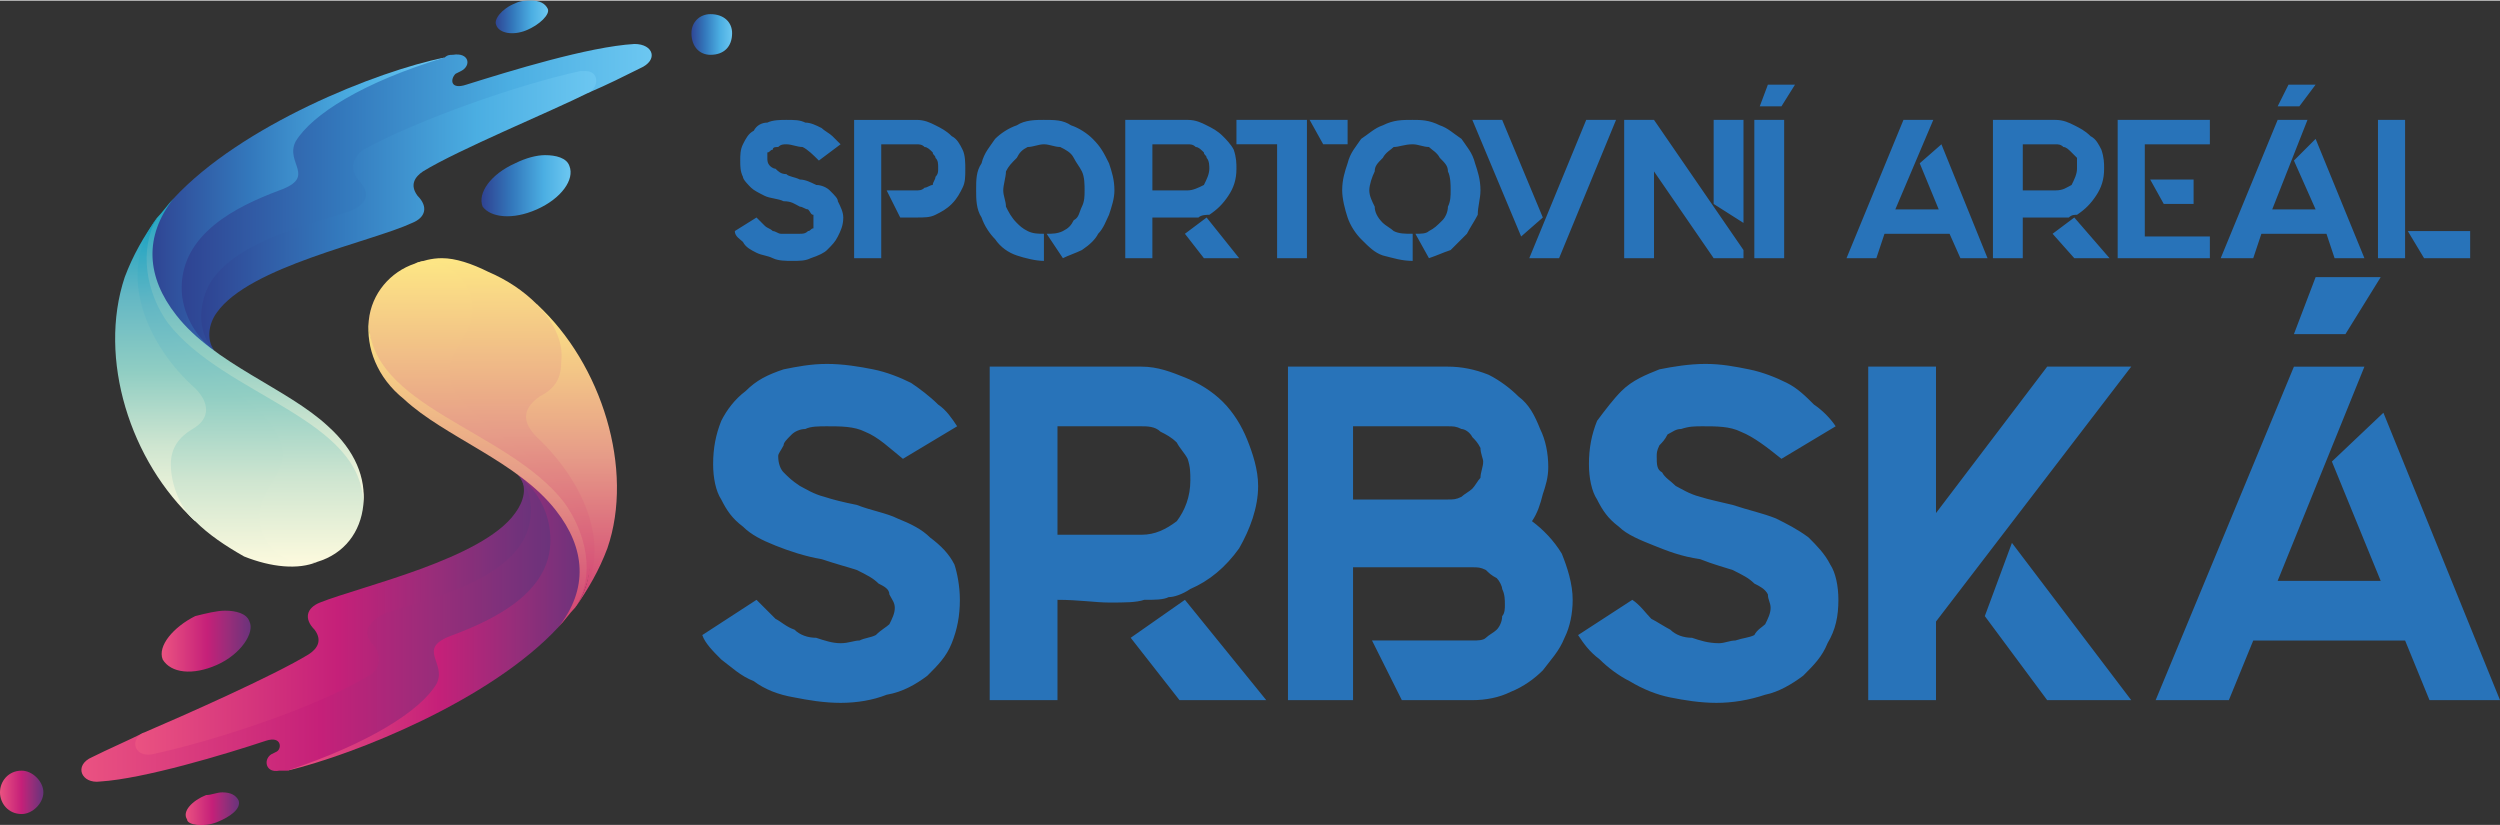
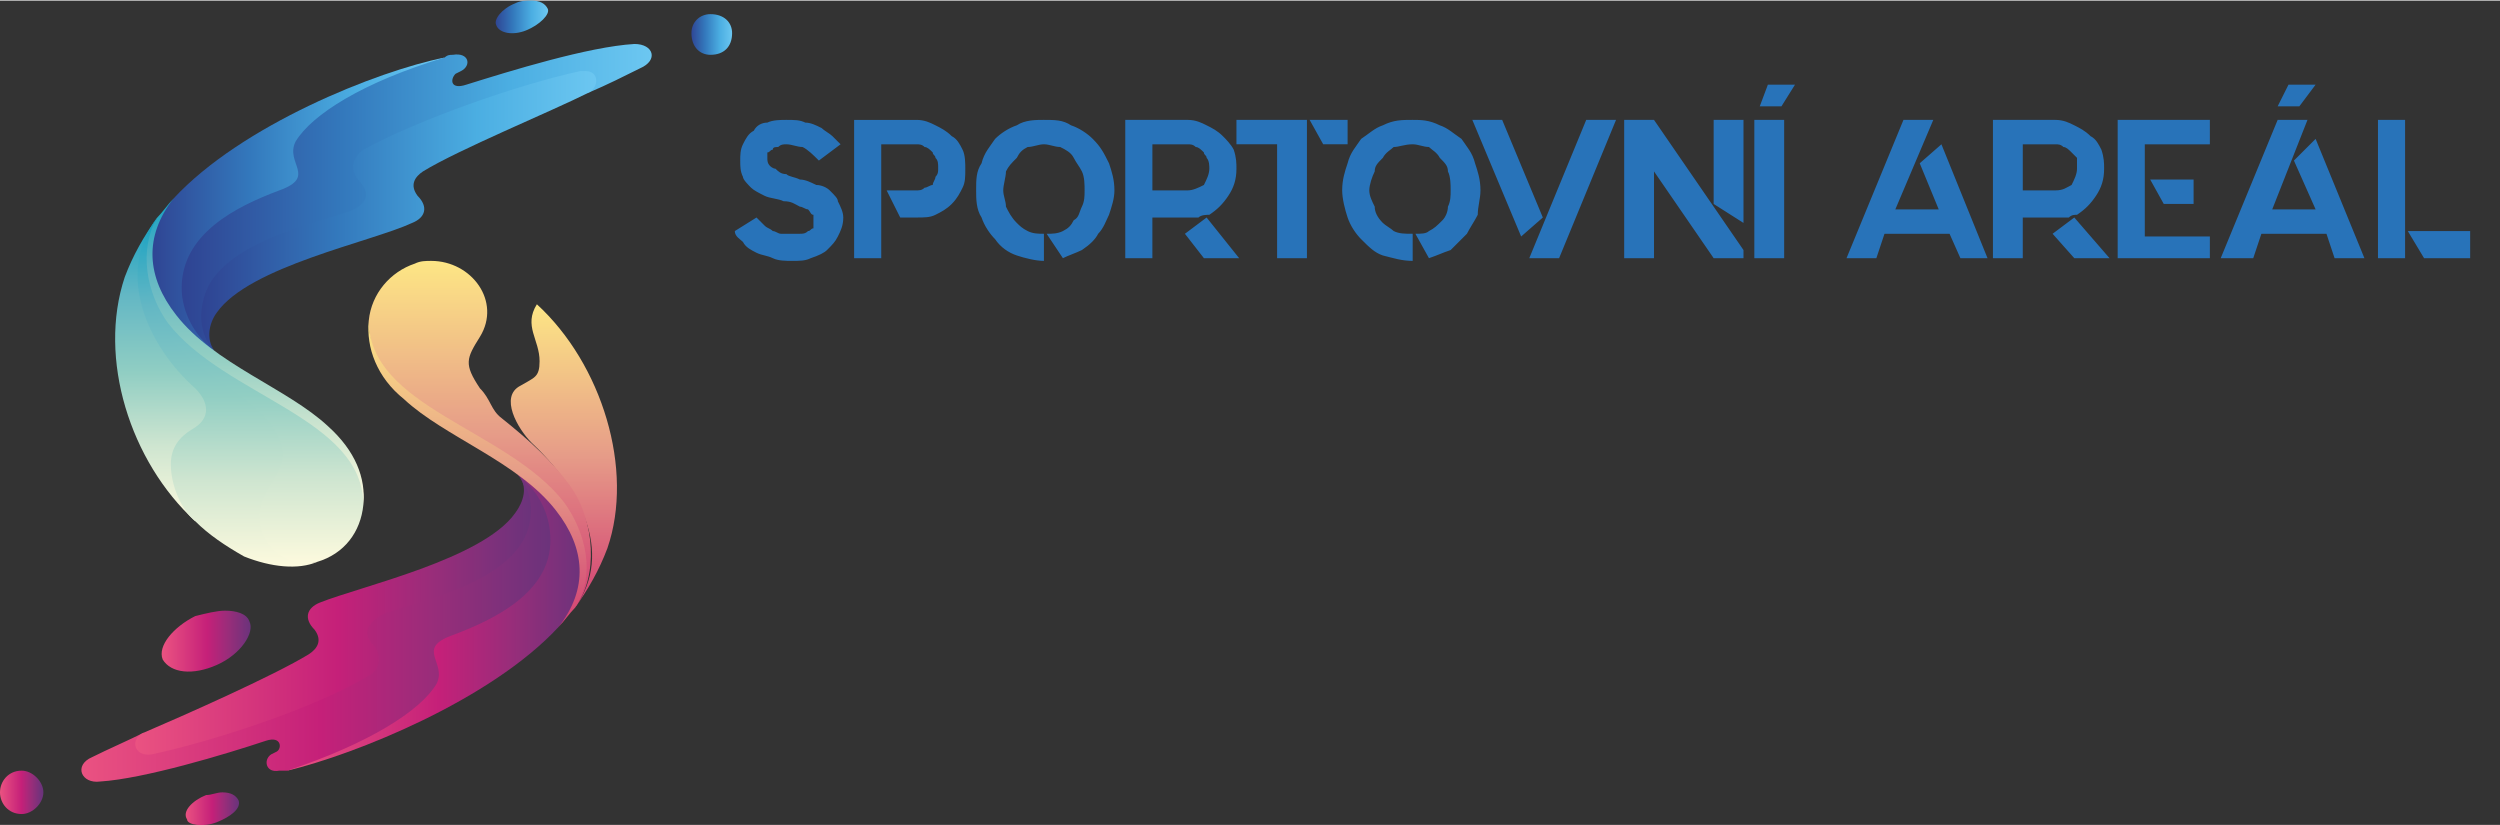
<svg xmlns="http://www.w3.org/2000/svg" xmlns:xlink="http://www.w3.org/1999/xlink" xml:space="preserve" width="742px" height="245px" style="shape-rendering:geometricPrecision; text-rendering:geometricPrecision; image-rendering:optimizeQuality; fill-rule:evenodd; clip-rule:evenodd" viewBox="0 0 922 304">
  <rect x="0" y="0" width="922" height="304" fill="#333333" stroke="none" />
  <defs>
    <style type="text/css"> .fil0 {fill:#2873B9;fill-rule:nonzero} .fil10 {fill:url(#id0)} .fil11 {fill:url(#id1)} .fil18 {fill:url(#id2)} .fil13 {fill:url(#id3)} .fil1 {fill:url(#id4)} .fil4 {fill:url(#id5)} .fil17 {fill:url(#id6)} .fil3 {fill:url(#id7)} .fil19 {fill:url(#id8)} .fil5 {fill:url(#id9)} .fil9 {fill:url(#id10)} .fil8 {fill:url(#id11)} .fil15 {fill:url(#id12)} .fil16 {fill:url(#id13)} .fil6 {fill:url(#id14)} .fil20 {fill:url(#id15)} .fil7 {fill:url(#id16)} .fil14 {fill:url(#id17)} .fil12 {fill:url(#id18)} .fil2 {fill:url(#id19)} </style>
    <linearGradient id="id0" gradientUnits="userSpaceOnUse" x1="94.116" y1="73.105" x2="94.116" y2="185.896">
      <stop offset="0" style="stop-opacity:1; stop-color:#16A1C2" />
      <stop offset="0.251" style="stop-opacity:1; stop-color:#63B7C4" />
      <stop offset="0.51" style="stop-opacity:1; stop-color:#91CEC3" />
      <stop offset="0.749" style="stop-opacity:1; stop-color:#CEE5D0" />
      <stop offset="1" style="stop-opacity:1; stop-color:#FDFADE" />
    </linearGradient>
    <linearGradient id="id1" gradientUnits="userSpaceOnUse" x1="207.877" y1="223.937" x2="207.877" y2="111.963">
      <stop offset="0" style="stop-opacity:1; stop-color:#D23F73" />
      <stop offset="0.502" style="stop-opacity:1; stop-color:#E69C88" />
      <stop offset="1" style="stop-opacity:1; stop-color:#FDE685" />
    </linearGradient>
    <linearGradient id="id2" gradientUnits="userSpaceOnUse" x1="92.352" y1="235.937" x2="59.99" y2="235.937">
      <stop offset="0" style="stop-opacity:1; stop-color:#6B337B" />
      <stop offset="0.251" style="stop-opacity:1; stop-color:#992D7A" />
      <stop offset="0.49" style="stop-opacity:1; stop-color:#C52079" />
      <stop offset="1" style="stop-opacity:1; stop-color:#EA5281" />
    </linearGradient>
    <linearGradient id="id3" gradientUnits="userSpaceOnUse" xlink:href="#id1" x1="177.074" y1="223.938" x2="177.074" y2="96.162"> </linearGradient>
    <linearGradient id="id4" gradientUnits="userSpaceOnUse" xlink:href="#id0" x1="62.321" y1="80.297" x2="62.321" y2="192.204"> </linearGradient>
    <linearGradient id="id5" gradientUnits="userSpaceOnUse" xlink:href="#id0" x1="83.993" y1="80.297" x2="83.993" y2="208.869"> </linearGradient>
    <linearGradient id="id6" gradientUnits="userSpaceOnUse" xlink:href="#id2" x1="15.52" y1="291.813" x2="-0" y2="291.813"> </linearGradient>
    <linearGradient id="id7" gradientUnits="userSpaceOnUse" xlink:href="#id0" x1="93.109" y1="80.297" x2="93.109" y2="208.053"> </linearGradient>
    <linearGradient id="id8" gradientUnits="userSpaceOnUse" xlink:href="#id2" x1="196.024" y1="226.4" x2="50.044" y2="226.4"> </linearGradient>
    <linearGradient id="id9" gradientUnits="userSpaceOnUse" x1="240.248" y1="72.626" x2="66.932" y2="72.626">
      <stop offset="0" style="stop-opacity:1; stop-color:#6CC7F1" />
      <stop offset="0.302" style="stop-opacity:1; stop-color:#4BAEE2" />
      <stop offset="0.659" style="stop-opacity:1; stop-color:#3378BC" />
      <stop offset="1" style="stop-opacity:1; stop-color:#2F4392" />
    </linearGradient>
    <linearGradient id="id10" gradientUnits="userSpaceOnUse" xlink:href="#id9" x1="220.143" y1="77.801" x2="74.16" y2="77.801"> </linearGradient>
    <linearGradient id="id11" gradientUnits="userSpaceOnUse" xlink:href="#id9" x1="210.251" y1="68.263" x2="177.829" y2="68.263"> </linearGradient>
    <linearGradient id="id12" gradientUnits="userSpaceOnUse" xlink:href="#id2" x1="203.253" y1="231.575" x2="29.953" y2="231.575"> </linearGradient>
    <linearGradient id="id13" gradientUnits="userSpaceOnUse" xlink:href="#id2" x1="87.714" y1="298.201" x2="68.334" y2="298.201"> </linearGradient>
    <linearGradient id="id14" gradientUnits="userSpaceOnUse" xlink:href="#id9" x1="201.895" y1="5.993" x2="182.514" y2="5.993"> </linearGradient>
    <linearGradient id="id15" gradientUnits="userSpaceOnUse" xlink:href="#id1" x1="176.069" y1="231.126" x2="176.069" y2="118.272"> </linearGradient>
    <linearGradient id="id16" gradientUnits="userSpaceOnUse" xlink:href="#id9" x1="270.183" y1="12.357" x2="254.663" y2="12.357"> </linearGradient>
    <linearGradient id="id17" gradientUnits="userSpaceOnUse" xlink:href="#id1" x1="186.228" y1="223.937" x2="186.228" y2="95.319"> </linearGradient>
    <linearGradient id="id18" gradientUnits="userSpaceOnUse" xlink:href="#id2" x1="215.506" y1="229.265" x2="105.851" y2="229.265"> </linearGradient>
    <linearGradient id="id19" gradientUnits="userSpaceOnUse" xlink:href="#id9" x1="164.33" y1="74.966" x2="54.683" y2="74.966"> </linearGradient>
  </defs>
  <g id="Layer_x0020_1">
    <path class="fil0" d="M295 66c2,0 4,1 6,2 2,0 4,1 5,2 2,2 3,3 3,4 1,2 2,4 2,6l0 0c0,3 -1,5 -2,7 -1,2 -2,3 -4,5 -1,1 -3,2 -6,3 -2,1 -4,1 -7,1 -2,0 -5,0 -7,-1 -2,-1 -4,-1 -6,-2 -2,-1 -4,-2 -5,-4 -1,-1 -3,-2 -3,-4l8 -5c1,1 2,2 3,3 1,1 2,1 3,2 1,0 2,1 3,1 2,0 3,0 4,0 1,0 2,0 3,0 1,0 2,0 3,-1 1,0 1,-1 2,-1 0,-1 0,-2 0,-3 0,-1 0,-1 0,-2 -1,0 -1,-1 -2,-2 -1,0 -2,-1 -3,-1 -2,-1 -3,-2 -6,-2 -2,-1 -5,-1 -7,-2 -2,-1 -4,-2 -5,-3 -1,-1 -3,-3 -3,-4 -1,-2 -1,-4 -1,-6 0,-2 0,-4 1,-6 1,-2 2,-4 4,-5 1,-2 3,-3 5,-3 2,-1 5,-1 7,-1 3,0 5,0 7,1 2,0 4,1 6,2 1,1 3,2 4,3 1,1 2,2 3,3l-8 6c-2,-2 -4,-4 -6,-5 -2,0 -4,-1 -6,-1 -1,0 -2,0 -3,1 -1,0 -2,0 -2,1 -1,0 -1,1 -2,1 0,1 0,1 0,2 0,1 0,2 1,3 0,0 1,1 2,1 1,1 2,2 4,2 1,1 3,1 5,2zm43 -22c3,0 5,1 7,2 2,1 4,2 6,4 2,1 3,3 4,5 1,2 1,5 1,7 0,3 0,5 -1,7 -1,2 -2,4 -4,6 -2,2 -4,3 -6,4 -2,1 -4,1 -7,1l-6 0 -5 -10 11 0c1,0 2,0 3,-1 1,0 2,-1 3,-1 0,-1 1,-2 1,-3 1,-1 1,-2 1,-3 0,-2 0,-3 -1,-4 0,-1 -1,-1 -1,-2 -1,-1 -2,-2 -3,-2 -1,-1 -2,-1 -3,-1l-13 0 0 42 -10 0 0 -51 23 0zm47 0c4,0 7,0 10,2 3,1 6,3 8,5 3,3 4,5 6,9 1,3 2,6 2,10 0,3 -1,6 -2,9 -1,2 -2,5 -4,7 -1,2 -3,4 -6,6 -2,1 -5,2 -7,3l-6 -9c2,0 4,0 6,-1 2,-1 3,-2 4,-4 2,-1 2,-3 3,-5 1,-2 1,-4 1,-6 0,-2 0,-5 -1,-7 -1,-2 -2,-3 -3,-5 -1,-2 -3,-3 -5,-4 -2,0 -4,-1 -6,-1 -2,0 -4,1 -6,1 -2,1 -3,2 -4,4 -2,2 -3,3 -4,5 0,2 -1,5 -1,7 0,2 1,4 1,6 1,2 2,4 4,6 1,1 2,2 4,3 2,1 4,1 6,1l0 10c-3,0 -7,-1 -10,-2 -3,-1 -6,-3 -8,-6 -2,-2 -4,-5 -5,-8 -2,-3 -2,-7 -2,-10 0,-4 0,-7 2,-10 1,-4 3,-6 5,-9 2,-2 5,-4 8,-5 3,-2 7,-2 10,-2zm72 51l-13 0 -7 -9 8 -6 12 15zm-11 -16c-1,0 -3,0 -4,1 -1,0 -2,0 -3,0 -2,0 -3,0 -5,0 -3,0 -5,0 -9,0l0 15 -10 0 0 -51 23 0c3,0 5,1 7,2 2,1 4,2 6,4 1,1 3,3 4,5 1,3 1,5 1,7 0,4 -1,7 -3,10 -2,3 -4,5 -7,7zm-21 -9l13 0c2,0 4,-1 6,-2 1,-2 2,-4 2,-6 0,-1 0,-3 -1,-4 0,-1 -1,-1 -1,-2 -1,-1 -2,-2 -3,-2 -1,-1 -2,-1 -3,-1l-13 0 0 17 0 0 0 0zm57 -26l0 0 0 0 0 51 -11 0 0 -42 -15 0 0 -9 26 0zm1 0l14 0 0 9 -9 0 -5 -9zm38 0c3,0 6,0 10,2 3,1 5,3 8,5 2,3 4,5 5,9 1,3 2,6 2,10 0,3 -1,6 -1,9 -1,2 -3,5 -4,7 -2,2 -4,4 -6,6 -3,1 -5,2 -8,3l-5 -9c2,0 4,0 5,-1 2,-1 3,-2 5,-4 1,-1 2,-3 2,-5 1,-2 1,-4 1,-6 0,-2 0,-5 -1,-7 0,-2 -1,-3 -3,-5 -1,-2 -3,-3 -4,-4 -2,0 -4,-1 -6,-1 -3,0 -5,1 -7,1 -1,1 -3,2 -4,4 -2,2 -3,3 -3,5 -1,2 -2,5 -2,7 0,2 1,4 2,6 0,2 1,4 3,6 1,1 3,2 4,3 2,1 4,1 7,1l0 10c-4,0 -7,-1 -11,-2 -3,-1 -5,-3 -8,-6 -2,-2 -4,-5 -5,-8 -1,-3 -2,-7 -2,-10 0,-4 1,-7 2,-10 1,-4 3,-6 5,-9 3,-2 5,-4 8,-5 4,-2 7,-2 11,-2zm33 0l15 36 -8 7 -18 -43 11 0zm31 0l11 0 -21 51 -11 0 21 -51zm25 0l33 48 0 3 -11 0 -22 -32 0 32 -11 0 0 -51 11 0zm22 0l11 0 0 38 -11 -7 0 -31zm15 51l0 -51 11 0 0 51 -11 0zm15 -64l-5 8 -8 0 3 -8 10 0zm61 64l-4 -9 -24 0 -3 9 -11 0 21 -51 11 0 -14 33 16 0 -7 -17 8 -7 17 42 -10 0zm55 0l-13 0 -8 -9 8 -6 13 15zm-12 -16c-1,0 -2,0 -3,1 -1,0 -3,0 -4,0 -1,0 -3,0 -5,0 -2,0 -5,0 -8,0l0 15 -11 0 0 -51 23 0c3,0 5,1 7,2 2,1 4,2 6,4 2,1 3,3 4,5 1,3 1,5 1,7 0,4 -1,7 -3,10 -2,3 -4,5 -7,7zm-20 -9l12 0c3,0 4,-1 6,-2 1,-2 2,-4 2,-6 0,-1 0,-3 0,-4 -1,-1 -1,-1 -2,-2 -1,-1 -2,-2 -3,-2 -1,-1 -2,-1 -3,-1l-12 0 0 17 0 0 0 0zm63 5l-11 0 -5 -9 16 0 0 9zm6 -31l0 9 -24 0 0 34 24 0 0 8 -34 0 0 -51 34 0zm46 51l-3 -9 -24 0 -3 9 -12 0 21 -51 11 0 -13 33 16 0 -8 -18 8 -8 18 44 -11 0zm-7 -64l-6 8 -8 0 4 -8 10 0zm23 64l0 -51 10 0 0 51 -10 0zm11 -10l23 0 0 10 -17 0 -6 -10z" />
-     <path class="fil0" d="M316 186c5,2 11,3 15,5 5,2 9,4 12,7 4,3 7,6 9,10 1,3 2,8 2,13l0 0c0,6 -1,11 -3,16 -2,5 -5,8 -9,12 -4,3 -9,6 -15,7 -5,2 -11,3 -17,3 -6,0 -12,-1 -17,-2 -6,-1 -11,-3 -15,-6 -5,-2 -8,-5 -12,-8 -3,-3 -6,-6 -7,-9l20 -13c2,2 5,5 7,7 2,1 4,3 7,4 2,2 5,3 8,3 3,1 6,2 9,2 3,0 5,-1 7,-1 2,-1 4,-1 6,-2 2,-2 4,-3 5,-4 1,-2 2,-4 2,-6 0,-2 -1,-3 -2,-5 0,-2 -2,-3 -4,-4 -2,-2 -4,-3 -8,-5 -3,-1 -7,-2 -13,-4 -6,-1 -12,-3 -17,-5 -5,-2 -9,-4 -12,-7 -4,-3 -6,-6 -8,-10 -2,-3 -3,-8 -3,-13 0,-6 1,-11 3,-16 2,-4 5,-8 9,-11 4,-4 8,-6 14,-8 5,-1 10,-2 16,-2 6,0 12,1 17,2 5,1 10,3 14,5 3,2 7,5 10,8 3,2 5,5 7,8l-20 12c-5,-4 -9,-8 -14,-10 -4,-2 -9,-2 -14,-2 -3,0 -6,0 -8,1 -2,0 -4,1 -5,2 -2,2 -3,3 -3,4 -1,2 -2,3 -2,4 0,3 1,5 2,6 2,2 3,3 6,5 2,1 5,3 9,4 3,1 7,2 12,3zm151 72l-32 0 -18 -23 20 -14 30 37zm-28 -41c-3,2 -6,3 -8,3 -2,1 -5,1 -9,1 -3,1 -7,1 -13,1 -5,0 -11,-1 -19,-1l0 37 -25 0 0 -123 56 0c6,0 11,2 16,4 5,2 10,5 14,9 4,4 7,9 9,14 2,5 4,11 4,17 0,8 -3,16 -7,23 -5,7 -11,12 -18,15zm-49 -20l31 0c5,0 9,-2 13,-5 3,-4 5,-9 5,-15 0,-3 0,-5 -1,-8 -1,-2 -3,-4 -4,-6 -2,-2 -4,-3 -6,-4 -2,-2 -5,-2 -7,-2l-31 0 0 40 0 0 0 0zm175 -5c4,3 8,7 11,12 2,5 4,11 4,17 0,5 -1,10 -3,14 -2,5 -5,8 -8,12 -3,3 -7,6 -12,8 -4,2 -9,3 -14,3l-26 0 -11 -22 37 0c2,0 4,0 5,-1 1,-1 3,-2 4,-3 1,-1 2,-3 2,-5 1,-1 1,-3 1,-4 0,-2 0,-4 -1,-6 0,-1 -1,-3 -2,-4 -2,-1 -3,-2 -4,-3 -2,-1 -3,-1 -5,-1l-44 0 0 49 -24 0 0 -123 59 0c5,0 10,1 15,3 4,2 8,5 11,8 4,3 6,7 8,12 2,4 3,9 3,14 0,4 -1,7 -2,10 -1,4 -2,7 -4,10zm-31 -8c2,0 3,0 5,-1 1,-1 3,-2 4,-3 1,-1 2,-3 3,-4 0,-2 1,-4 1,-6 0,-1 -1,-3 -1,-5 -1,-2 -2,-3 -3,-4 -1,-2 -3,-3 -4,-3 -2,-1 -3,-1 -5,-1l-35 0 0 27 35 0zm105 2c6,2 11,3 16,5 4,2 8,4 12,7 3,3 6,6 8,10 2,3 3,8 3,13l0 0c0,6 -1,11 -4,16 -2,5 -5,8 -9,12 -4,3 -9,6 -14,7 -6,2 -12,3 -18,3 -6,0 -12,-1 -17,-2 -5,-1 -10,-3 -15,-6 -4,-2 -8,-5 -11,-8 -4,-3 -6,-6 -8,-9l20 -13c3,2 5,5 7,7 2,1 5,3 7,4 2,2 5,3 8,3 3,1 6,2 10,2 2,0 4,-1 6,-1 3,-1 5,-1 7,-2 1,-2 3,-3 4,-4 1,-2 2,-4 2,-6 0,-2 -1,-3 -1,-5 -1,-2 -3,-3 -5,-4 -2,-2 -4,-3 -8,-5 -3,-1 -7,-2 -12,-4 -7,-1 -12,-3 -17,-5 -5,-2 -10,-4 -13,-7 -4,-3 -6,-6 -8,-10 -2,-3 -3,-8 -3,-13 0,-6 1,-11 3,-16 3,-4 6,-8 9,-11 4,-4 9,-6 14,-8 5,-1 11,-2 17,-2 6,0 11,1 16,2 5,1 10,3 14,5 4,2 7,5 10,8 3,2 6,5 8,8l-20 12c-5,-4 -10,-8 -15,-10 -4,-2 -9,-2 -14,-2 -3,0 -5,0 -8,1 -2,0 -3,1 -5,2 -1,2 -2,3 -3,4 -1,2 -1,3 -1,4 0,3 0,5 2,6 1,2 3,3 5,5 2,1 5,3 9,4 3,1 8,2 12,3zm93 41l10 -27 44 58 -31 0 -23 -31zm54 -92l-72 94 0 29 -25 0 0 -123 25 0 0 54 41 -54 31 0zm110 123l-9 -22 -56 0 -9 22 -27 0 51 -123 26 0 -32 79 38 0 -18 -44 19 -18 43 106 -26 0zm-18 -156l-13 21 -19 0 8 -21 24 0z" />
    <path class="fil1" d="M46 102c-10,30 2,68 26,90 6,-8 -1,-13 -1,-21l0 0c0,-6 2,-5 8,-9l0 0c7,-4 0,-16 -5,-21l0 0c-16,-16 -31,-40 -16,-61l0 0c-5,7 -9,14 -12,22l0 0z" />
    <path class="fil2" d="M64 73c-12,14 -12,33 -2,46l0 0c4,5 14,10 17,10 -10,-8 -11,-23 -3,-36l0 0c7,-10 20,-13 31,-17l0 0c14,-5 3,-14 7,-22l0 0c6,-8 22,-15 50,-33l0 0c-25,5 -75,25 -100,52l0 0z" />
    <path class="fil3" d="M59 124c7,10 16,18 27,27l0 0c3,2 4,6 7,10l0 0c6,9 6,11 0,19l0 0c-8,14 6,32 24,27l0 0c10,-3 16,-11 17,-21l0 0c2,-32 -49,-41 -70,-68l0 0c-8,-11 -13,-21 -6,-38 -9,12 -7,32 1,44l0 0z" />
    <path class="fil4" d="M72 143c5,5 6,11 -1,15l0 0c-5,3 -8,7 -8,13l0 0c0,8 4,17 9,21l0 0c5,5 11,9 18,13l0 0c10,4 20,5 27,2 -16,3 -27,-13 -18,-27l0 0c5,-8 8,-13 2,-22l0 0c-3,-5 -8,-9 -12,-12l0 0c-11,-8 -21,-14 -28,-24l0 0c-8,-12 -12,-29 -3,-42 -16,21 -3,48 14,63l0 0z" />
    <path class="fil5" d="M234 16l0 0c0,0 0,0 0,0l0 0c-17,1 -46,10 -62,15l0 0c-6,2 -6,-2 -4,-4l0 0 2 -1c4,-2 3,-7 -3,-6l0 0c-1,0 -2,0 -3,1l0 0c-30,9 -49,21 -55,31l0 0c-4,8 8,13 -6,18l0 0c-16,6 -36,16 -36,36l0 0c0,9 5,18 12,23l0 0c-5,-5 -2,-16 2,-24l0 0c8,-16 34,-18 49,-23l0 0c7,-2 13,-8 8,-13l0 0c-3,-4 -4,-8 0,-11l0 0c20,-11 50,-23 73,-28l0 0c7,-1 5,2 6,4l0 0c7,-3 13,-6 19,-9l0 0c7,-3 5,-9 -2,-9z" />
    <path class="fil6" d="M190 1c-5,2 -8,6 -7,8l0 0c1,3 6,4 11,2l0 0c5,-2 9,-6 8,-8l0 0c-1,-2 -3,-3 -6,-3 -2,0 -4,0 -6,1l0 0z" />
    <path class="fil7" d="M255 12c0,5 3,8 7,8l0 0c5,0 8,-3 8,-8 0,-4 -3,-7 -8,-7 -4,0 -7,3 -7,7l0 0z" />
-     <path class="fil8" d="M190 60c-9,4 -14,11 -12,16l0 0c3,4 11,5 20,1l0 0c9,-4 14,-11 12,-16l0 0c-1,-3 -5,-4 -9,-4l0 0c-3,0 -7,1 -11,3l0 0z" />
    <path class="fil9" d="M216 26l0 0 0 0c-1,0 -2,0 -2,0l0 0c-23,5 -60,18 -80,29l0 0c-4,3 -5,7 -2,11l0 0c6,6 2,10 -4,12l0 0c-15,5 -42,11 -51,27l0 0c-4,8 -4,18 2,24l0 0c-3,-4 -2,-10 1,-14l0 0c12,-17 57,-26 72,-33l0 0c5,-2 6,-6 2,-10l0 0c-3,-4 -1,-7 2,-9l0 0c13,-8 47,-22 61,-29l0 0c4,-2 4,-8 -1,-8z" />
    <path class="fil10" d="M58 80c-7,12 -4,28 4,39l0 0c21,27 72,35 72,67l0 0c1,-10 -3,-20 -13,-29l0 0c-15,-14 -42,-23 -56,-41l0 0c-11,-14 -12,-29 -1,-43 -2,2 -4,5 -6,7l0 0z" />
    <path class="fil11" d="M199 133c0,6 -2,6 -7,9l0 0c-8,4 -1,16 4,21l0 0c17,16 31,40 16,61 5,-7 9,-14 12,-22l0 0c10,-29 -2,-68 -26,-90l0 0c-5,8 1,13 1,21l0 0z" />
    <path class="fil12" d="M194 211c-7,11 -20,14 -31,18l0 0c-14,5 -3,13 -7,21l0 0c-6,8 -22,15 -50,34 25,-6 75,-26 100,-53l0 0c12,-14 12,-32 2,-46l0 0c-4,-5 -13,-10 -17,-10l0 0c10,8 11,23 3,36l0 0z" />
    <path class="fil13" d="M159 96l0 0c-2,0 -4,0 -6,1l0 0c-9,3 -16,11 -17,21l0 0c-1,32 49,41 70,69l0 0c8,10 13,21 6,37l0 0c9,-12 7,-32 -1,-44l0 0c-7,-10 -16,-18 -26,-26l0 0c-4,-3 -4,-7 -8,-11l0 0c-6,-9 -5,-11 0,-19l0 0c8,-13 -3,-28 -18,-28z" />
-     <path class="fil14" d="M153 97c16,-3 27,13 18,27l0 0c-5,8 -8,14 -2,22l0 0c4,5 9,9 12,12l0 0c11,8 21,14 28,24l0 0c9,12 12,30 3,42l0 0c16,-21 3,-47 -14,-63l0 0c-5,-5 -6,-10 1,-15l0 0c6,-3 8,-7 8,-13l0 0c1,-8 -4,-16 -9,-21l0 0c-5,-5 -11,-9 -18,-12l0 0c-6,-3 -12,-5 -17,-5l0 0c-4,0 -7,1 -10,2z" />
    <path class="fil15" d="M190 199c-9,16 -35,18 -50,23l0 0c-7,2 -13,8 -8,13l0 0c3,4 5,8 0,11l0 0c-20,11 -50,23 -73,28l0 0c-7,1 -5,-2 -6,-4l0 0c-6,3 -13,6 -19,9l0 0c-7,3 -4,10 3,9l0 0c16,-1 46,-10 61,-15l0 0c6,-2 6,3 4,4l0 0 -2 1c-3,2 -2,7 3,6l0 0c1,0 2,0 3,0l0 0c30,-10 49,-22 55,-32l0 0c4,-8 -8,-13 6,-18l0 0c16,-6 36,-16 36,-35l0 0c0,-9 -4,-18 -12,-24l0 0c5,5 3,17 -1,24l0 0z" />
    <path class="fil16" d="M76 293c-5,2 -9,6 -7,9l0 0c0,2 6,3 11,1l0 0c5,-2 9,-5 8,-8l0 0c-1,-2 -3,-3 -6,-3l0 0c-2,0 -4,1 -6,1l0 0z" />
    <path class="fil17" d="M0 292c0,4 3,8 8,8l0 0c4,0 8,-4 8,-8 0,-4 -4,-8 -8,-8 -5,0 -8,4 -8,8l0 0z" />
    <path class="fil18" d="M72 227c-8,4 -14,11 -12,16l0 0c3,5 11,6 20,2l0 0c9,-4 14,-12 12,-16l0 0c-1,-3 -5,-4 -9,-4l0 0c-3,0 -7,1 -11,2l0 0z" />
    <path class="fil19" d="M190 189c-12,17 -57,27 -72,33l0 0c-5,2 -6,6 -2,10l0 0c3,4 1,7 -2,9l0 0c-13,8 -47,23 -61,29l0 0c-5,2 -4,9 3,8l0 0c23,-5 60,-17 80,-29l0 0c4,-2 5,-7 2,-11l0 0c-5,-5 -2,-9 4,-12l0 0c15,-5 42,-11 51,-27l0 0c4,-7 4,-18 -2,-24 4,4 2,10 -1,14l0 0z" />
    <path class="fil20" d="M149 147c15,14 42,23 56,41l0 0c11,14 12,29 1,43 2,-2 4,-5 6,-7l0 0c8,-12 4,-28 -4,-39l0 0c-21,-27 -72,-35 -72,-67l0 0c-1,10 3,21 13,29l0 0z" />
  </g>
</svg>